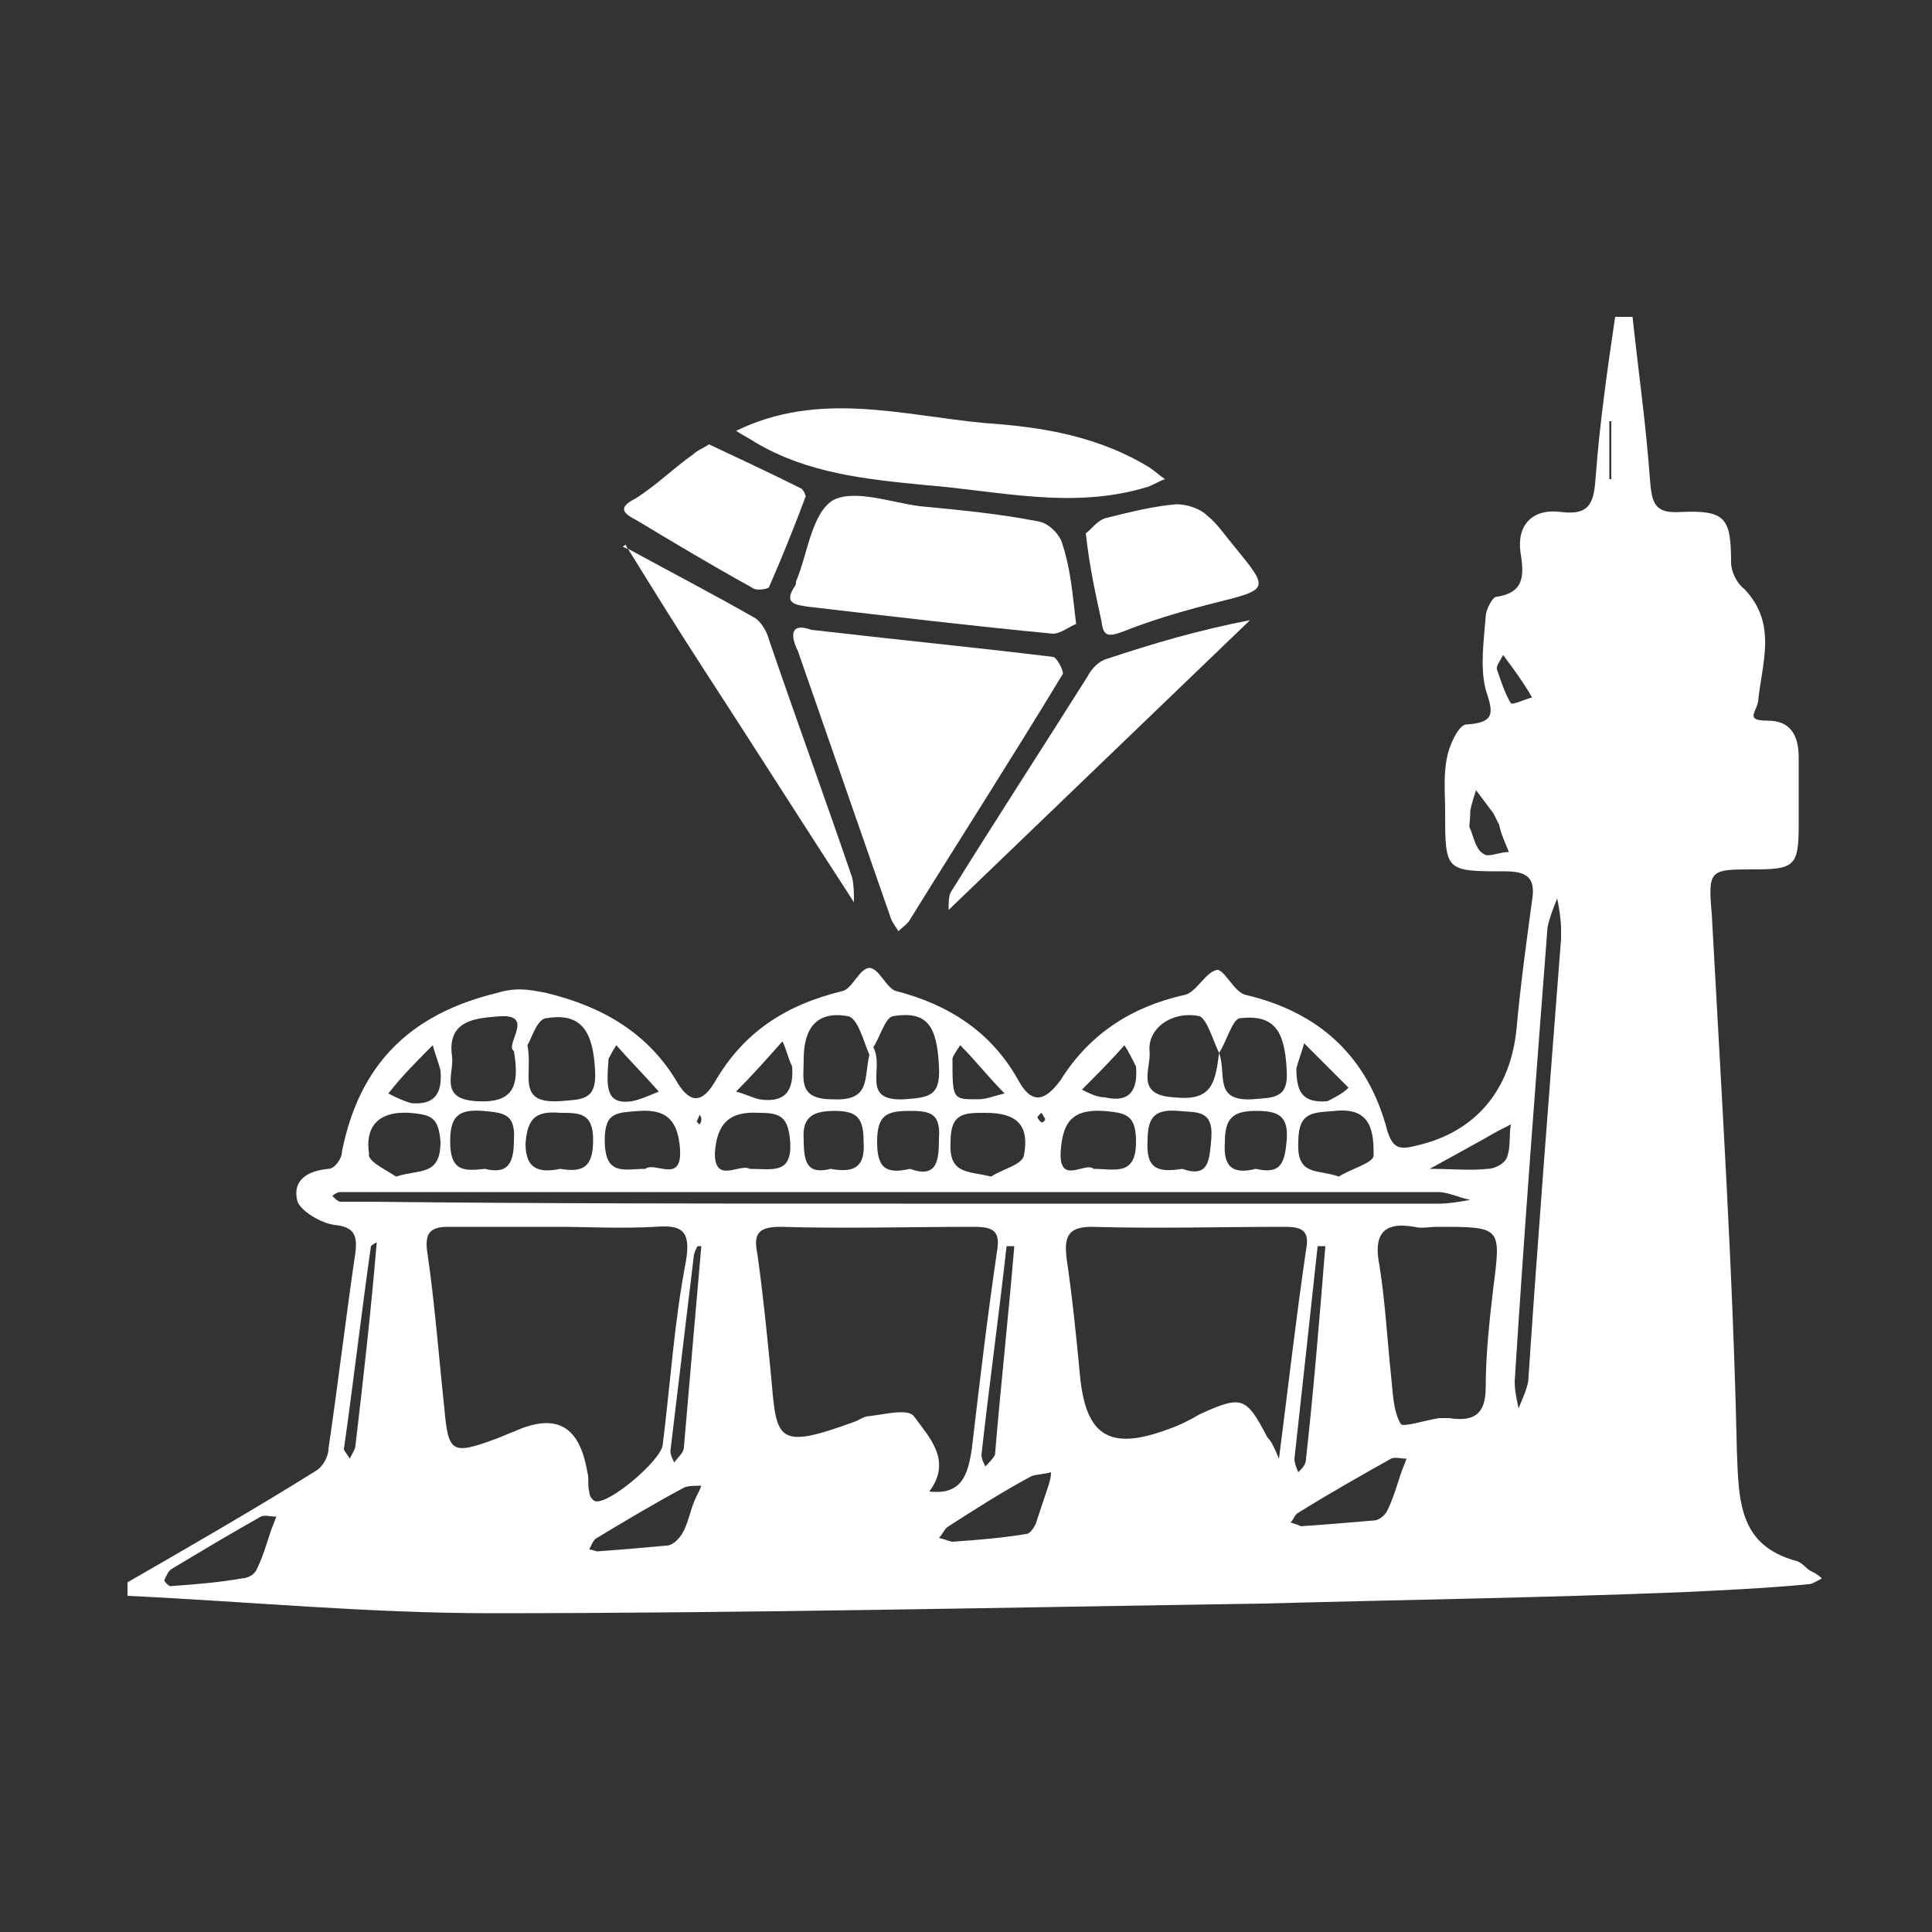
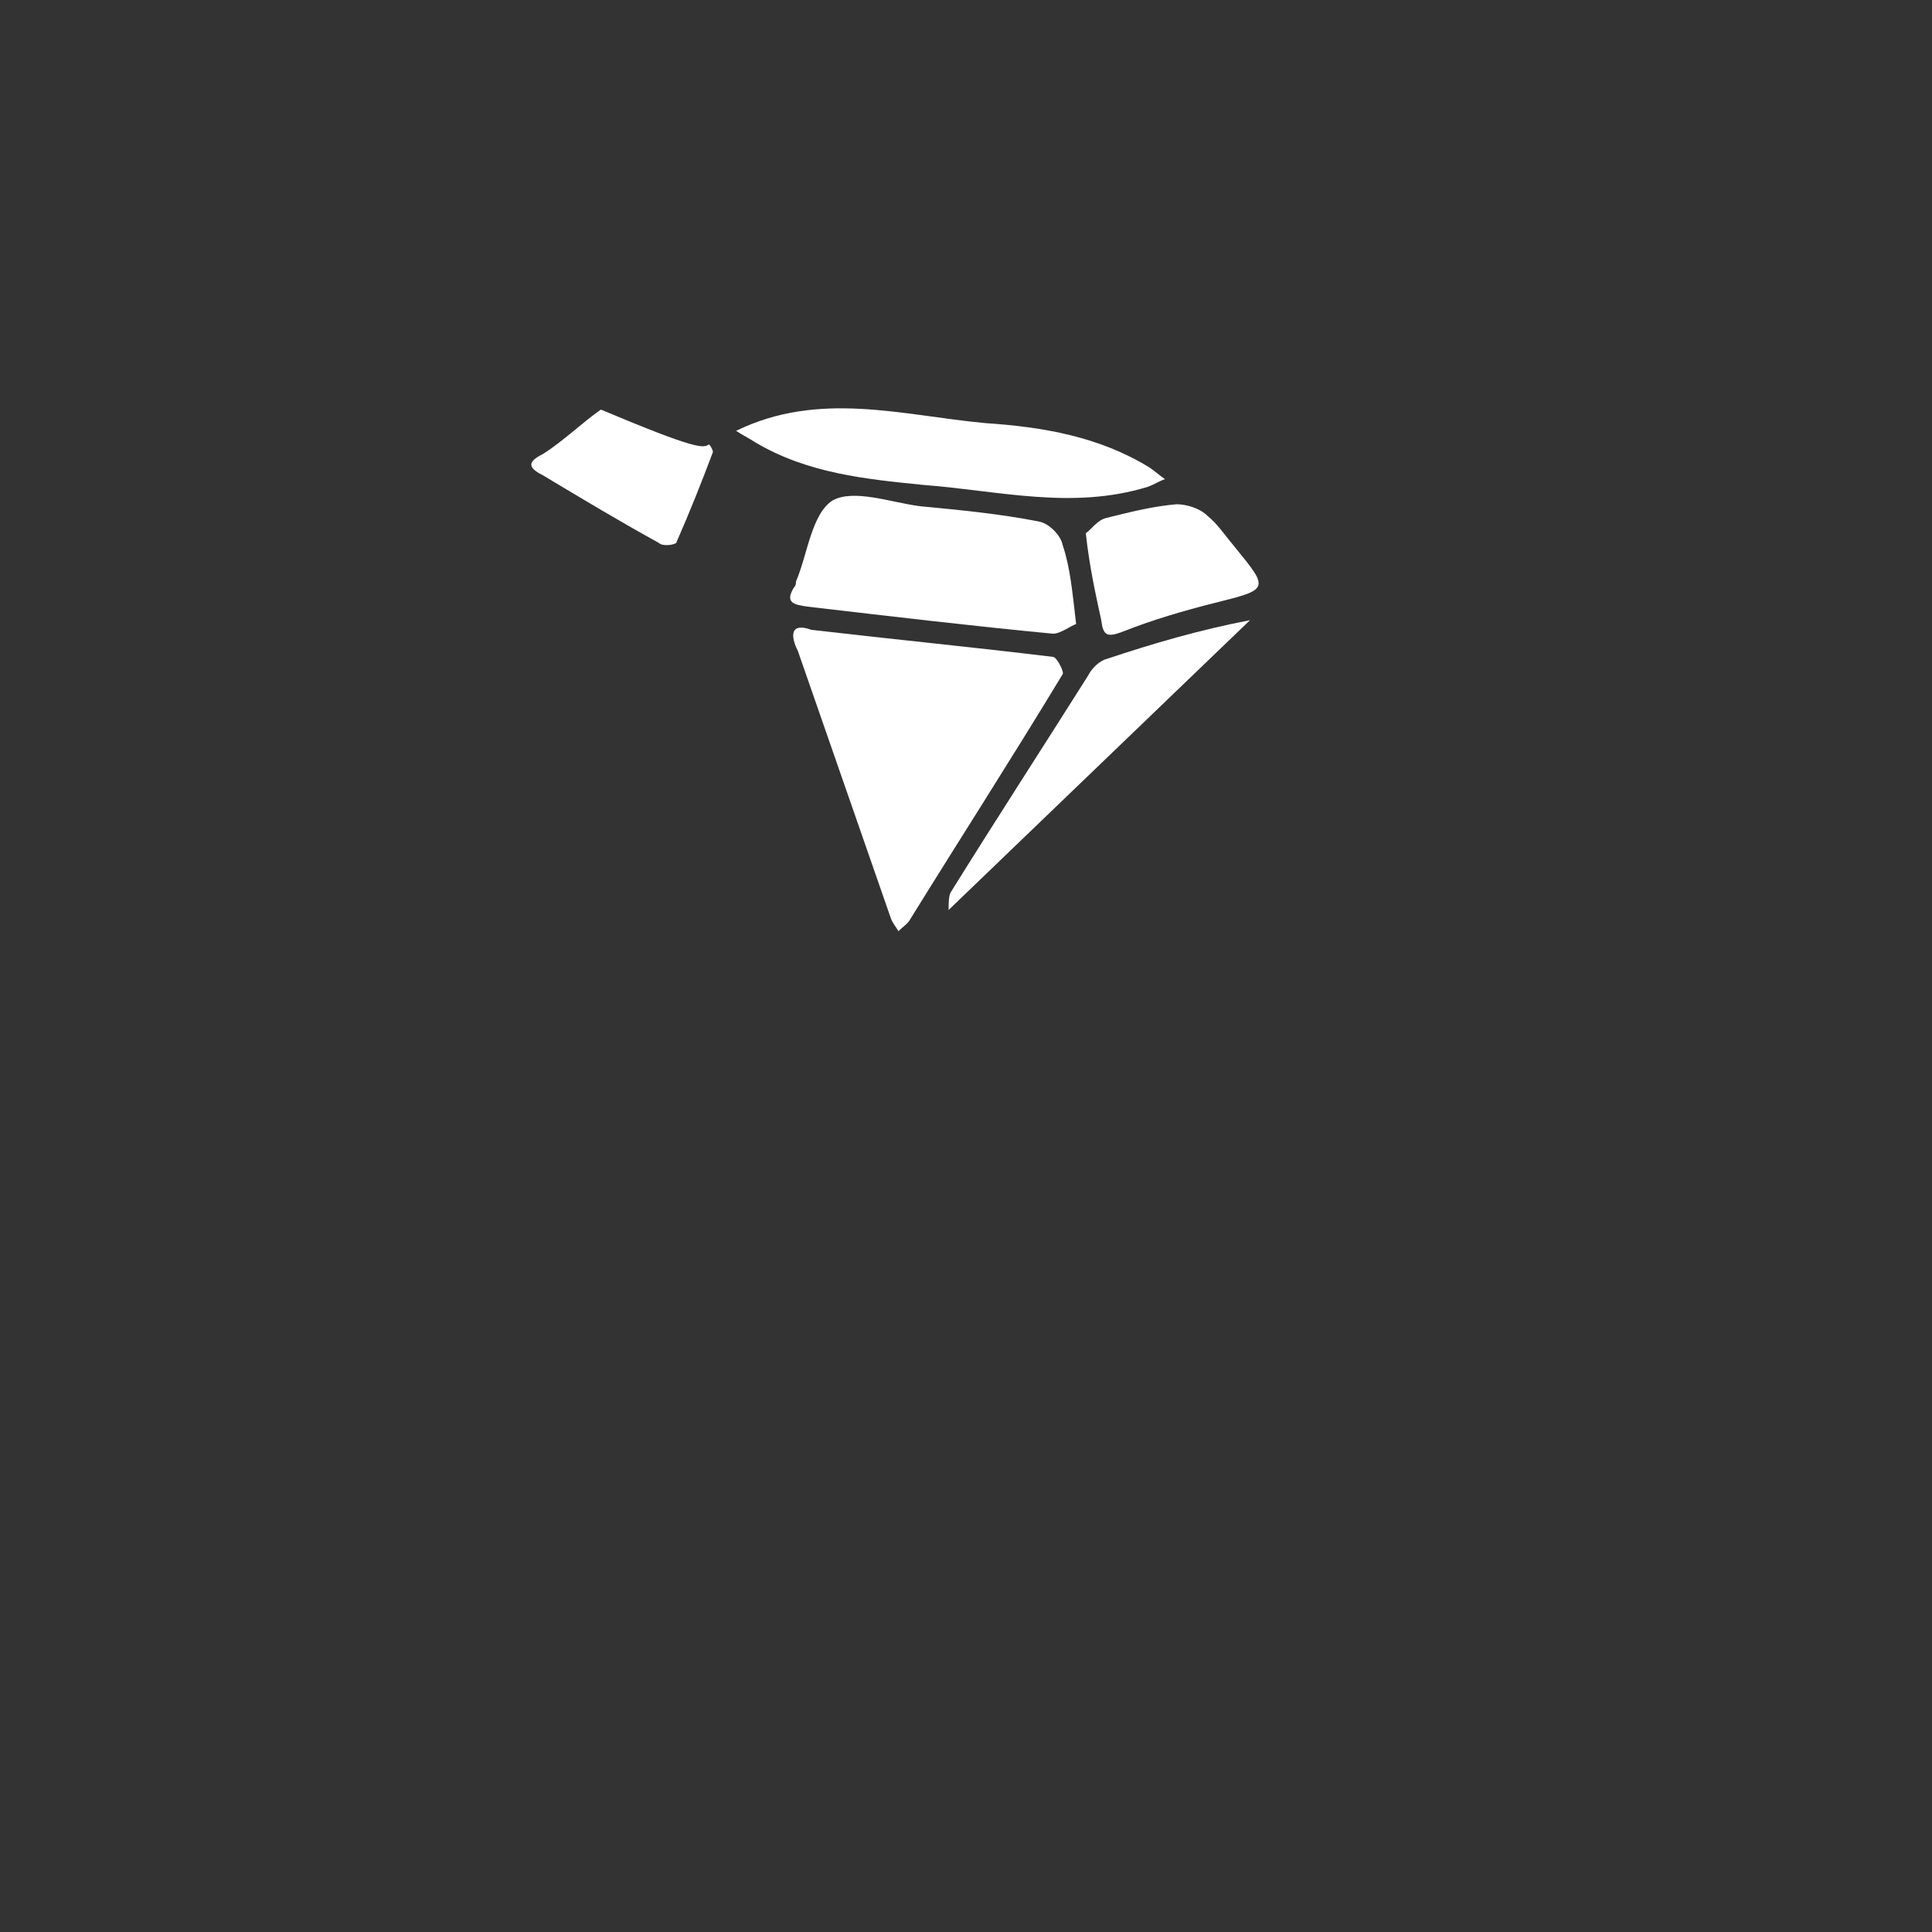
<svg xmlns="http://www.w3.org/2000/svg" version="1.1" id="Layer_1" x="0px" y="0px" viewBox="0 0 100 100" style="enable-background:new 0 0 100 100;" xml:space="preserve">
  <rect x="0" y="0" width="100" height="100" fill="#333333" stroke="none" />
  <style type="text/css">
	.st0{fill:#FFFFFF;}
</style>
  <g>
    <g>
-       <path class="st0" d="M6.6,81.9c3.3-1.9,6.6-3.8,9.8-5.8c0.3-0.2,0.6-0.7,0.6-1.1c0.5-3.4,0.9-6.8,1.4-10.2    c0.1-0.9-0.1-1.3-1.1-1.4c-0.7-0.1-1.7-0.7-1.9-1.2c-0.3-1.1,0.5-1.6,1.6-1.7c0.3,0,0.7-0.5,0.7-0.9c0.9-4.5,3.5-7.1,8-8.2    c1-0.3,1.6-0.2,2.6,0c2.9,0.7,5.3,2.1,6.8,4.7c0.7,1.1,1.3,0.9,1.9-0.1c1.5-2.6,3.7-4,6.6-4.7c0.5-0.1,0.9-1.2,1.4-1.2    c0.5,0,0.9,1.1,1.4,1.2c2.7,0.7,4.9,2.1,6.3,4.6c0.7,1.3,1.4,1.1,2.2,0c1.5-2.4,3.7-3.8,6.4-4.4c0.6-0.1,1.1-1.2,1.7-1.3    c0.4,0,0.9,1.2,1.5,1.3c3.8,0.9,6.3,3.2,7.3,7c0.3,1,0.7,1,1.5,0.8c3.1-0.7,4.9-2.9,5.2-6.1c0.2-2.2,0.5-4.4,0.8-6.6    c0.2-1.2-0.3-1.5-1.4-1.5c-3.1,0-3.1,0-3.1-3.1c0-0.9-0.1-1.9,0.1-2.8c0.1-0.6,0.6-1.7,1-1.7c1.5-0.1,1.4-0.6,1-1.8    c-0.3-1.2-0.1-2.5,0-3.8c0-0.3,0.3-0.9,0.5-1c1.5-0.2,1.5-1.1,1.3-2.3c-0.2-1.4,0.6-2.3,2.1-2.1c1.6,0.2,1.7-0.6,1.8-1.9    c0.2-2.7,0.6-5.5,1-8.2c0.3,0,0.6,0,0.9,0c0.3,2.8,0.7,5.6,0.9,8.4c0.1,1.2,0.2,1.8,1.6,1.7c2.3-0.1,2.6,0.3,2.6,2.6    c0,0.5,0.3,1.1,0.7,1.4c1.7,1.8,0.9,3.8,0.7,5.8c-0.1,0.6-0.7,1,0.5,1c1.2,0,1.6,0.8,1.6,1.9c0,1.2,0,2.3,0,3.5    c0,2.1-0.2,2.3-2.3,2.3c-2.3,0-2.4,0-2.2,2.3c0.5,9.3,1.1,18.5,1.3,27.8c0.1,2.6,0.1,4.9,3.1,5.7c0.3,0.1,0.5,0.4,0.7,0.5    c0.2,0.1,0.4,0.2,0.6,0.4c-0.2,0.1-0.5,0.3-0.7,0.3c-2.1,0.2-4.2,0.3-6.3,0.4C80,82.7,72.7,82.8,65.4,83    c-13.3,0.2-26.7,0.5-40,0.5c-6.3,0-12.5-0.6-18.8-0.9C6.6,82.4,6.6,82.1,6.6,81.9z M48.1,77.2c1.7,0.2,2-0.9,2.2-2.2    c0.4-3.4,0.8-6.8,1.3-10.2c0.2-1.1-0.2-1.3-1.2-1.3c-3.3,0-6.6,0.1-10,0c-1.2,0-1.4,0.4-1.2,1.4c0.3,2.1,0.5,4.2,0.7,6.2    c0.3,3.4,0.2,4,4.3,2.5c0.3-0.1,0.5-0.3,0.8-0.3c0.8-0.1,2-0.4,2.3,0C48.1,74.4,49.3,75.6,48.1,77.2C48,77.2,48.1,77.2,48.1,77.2z     M28.8,63.5c-1.9,0-3.7,0-5.6,0c-0.9,0-1.2,0.3-1.1,1.2c0.4,2.7,0.6,5.4,0.9,8.2c0.2,2.3,0.4,2.4,2.6,1.6c0.3-0.1,0.7-0.3,1-0.4    c2.2-1,3.4-0.3,3.8,2.1c0.1,0.3,0,0.7,0.1,1c0,0.2,0.1,0.4,0.3,0.5c0.7,0.2,3.4-2.1,3.5-2.9c0.4-3.2,0.6-6.4,1.2-9.5    c0.3-1.7-0.3-1.9-1.6-1.8C32.1,63.6,30.5,63.5,28.8,63.5z M66.2,75.5c0.5-3.9,0.9-7.4,1.4-10.8c0.2-1-0.2-1.2-1.1-1.2    c-3.3,0-6.6,0.1-10,0c-1.3,0-1.4,0.6-1.3,1.6c0.3,2,0.5,4,0.7,6.1c0.3,3.1,1.5,3.9,4.5,2.8c0.6-0.2,1.2-0.5,1.7-0.8    c2.2-1,2.4-0.9,3.5,1.2C65.8,74.6,65.9,74.8,66.2,75.5z M74.4,63.5c-0.4,0-0.8,0.1-1.2,0c-1.7-0.3-2.1,0.5-1.8,2    c0.3,1.9,0.4,3.8,0.6,5.7c0.1,0.9,0.1,1.8,0.5,2.5c0.1,0.2,1.3-0.2,2-0.3c0.2,0,0.4,0,0.5,0c1.3,0.2,1.9-0.2,1.9-1.6    c0-1.7,0.2-3.5,0.4-5.2C77.7,63.5,77.7,63.5,74.4,63.5z M46.7,62.3c9.3,0,18.5,0,27.8,0c0.5,0,1.1-0.1,1.6-0.2    c-0.6-0.1-1.1-0.4-1.7-0.4c-18.5,0-37,0-55.6,0c-0.4,0-0.8,0-1.2,0c-0.1,0-0.3,0.1-0.4,0.2c0.1,0.1,0.3,0.3,0.4,0.3    c0.5,0,0.9,0,1.4,0C28.2,62.3,37.4,62.3,46.7,62.3z M80.8,48.6c0,0,0-0.2,0-0.5c0-0.5-0.1-1.1-0.2-1.6c-0.2,0.5-0.4,1-0.5,1.5    c-0.6,7.8-1.2,15.6-1.7,23.5c0,0.5,0.1,0.9,0.2,1.4c0.2-0.5,0.4-0.9,0.5-1.4C79.6,64,80.2,56.4,80.8,48.6z M27.3,54.1    c0.3,1.5-0.6,3,1.6,2.9c1.2-0.1,2,0,1.9-1.6c-0.1-2-0.7-3-2.5-2.7C27.8,52.7,27.5,53.8,27.3,54.1z M26.6,54.4    c-0.5-0.3,1.1-1.9-0.7-1.8c-1.1,0.1-2.8,0.1-2.5,2.1c0.1,0.9-0.7,2.2,1.3,2.3C26.6,57.1,26.9,56.2,26.6,54.4z M45,54.6    c-0.3-0.7-0.6-1.9-1.1-2c-1.6-0.3-2.3,0.6-2.3,2.2c0,1.1-0.3,2.1,1.5,2.1C45.1,57,44.7,55.8,45,54.6z M63.1,54.5    c-0.3-0.6-0.6-1.7-1-1.9c-1.4-0.3-2.7,0.6-2.6,1.8c0.1,0.9-0.8,2.3,1.3,2.4C62.7,57,62.9,56.1,63.1,54.5z M45.2,54.2    c0.6,1.1-0.7,2.8,1.6,2.7c1.2-0.1,1.9-0.1,1.8-1.7c-0.1-2.1-0.6-2.9-2.4-2.6C45.8,52.7,45.5,53.8,45.2,54.2z M69.3,60.9    c0.6-0.4,1.8-0.7,1.8-1.1c0-1.2-0.1-2.5-2-2.3c-1.1,0.1-1.9,0-1.9,1.6C67.1,60.9,68.2,60.5,69.3,60.9z M63.1,54.5    c0.4,1.1-0.3,2.5,1.7,2.4c1.1-0.1,1.9,0,1.8-1.5c-0.1-2-0.6-2.9-2.4-2.7C63.8,52.7,63.5,53.9,63.1,54.5z M56.6,60.5    c1.1,0,2.2,0.4,2.2-1.4c0-1.4-0.5-1.5-1.7-1.6c-1.7-0.1-2.1,0.7-2.2,2.1C54.8,61.4,56.2,60.1,56.6,60.5z M51.3,60.9    c0.6-0.4,1.6-0.6,1.7-1.1c0.3-1.6-0.4-2.2-2-2.2c-1.1,0-1.8,0-1.8,1.5C49.1,60.8,50.1,60.6,51.3,60.9z M33.4,60.5    c0.5-0.4,1.9,0.8,1.8-1c-0.1-1.4-0.6-2.1-2.1-2c-1.1,0.1-1.8,0-1.8,1.5C31.3,60.9,32.3,60.5,33.4,60.5z M20.5,60.9    c1.2-0.4,2.3,0,2.3-1.8c-0.1-1.3-0.5-1.4-1.6-1.5c-1.7-0.1-2.3,0.8-2.1,2.1C19,60.1,19.9,60.5,20.5,60.9z M38.8,60.5    c1.2,0,2.2,0.3,2.1-1.4c-0.1-1.3-0.5-1.5-1.6-1.5c-1.6-0.1-2.2,0.6-2.3,2.1C37,61.3,38.3,60.2,38.8,60.5z M30.9,80.3    c1.4-0.1,2.5-0.2,3.6-0.3c0.3,0,0.6-0.3,0.8-0.6c0.3-0.5,0.4-1.1,0.6-1.6c0.1-0.3,0.3-0.6,0.4-0.9c-0.3,0-0.7,0-0.9,0.1    c-1.5,0.8-3,1.7-4.5,2.6c-0.2,0.1-0.3,0.4-0.4,0.6C30.6,80.2,30.9,80.3,30.9,80.3z M67.3,79c1.5-0.1,2.6-0.2,3.8-0.3    c0.3,0,0.6-0.3,0.7-0.5c0.3-0.6,0.5-1.3,0.7-1.9c0.1-0.3,0.2-0.5,0.3-0.8c-0.3,0-0.6-0.1-0.8,0c-1.6,0.9-3.2,1.8-4.8,2.8    c-0.2,0.1-0.2,0.3-0.4,0.5C67.1,78.9,67.4,79,67.3,79z M49.3,79.8c1.4-0.1,2.6-0.2,3.8-0.4c0.2,0,0.4-0.3,0.5-0.5    c0.2-0.6,0.4-1.2,0.6-1.8c0.1-0.3,0.2-0.6,0.2-0.9c-0.3,0.1-0.7,0.1-1,0.2c-1.5,0.8-2.9,1.7-4.3,2.6c-0.2,0.1-0.3,0.4-0.5,0.6    C49,79.7,49.2,79.8,49.3,79.8z M8.8,82.1c1.4-0.1,2.6-0.2,3.7-0.4c0.3,0,0.7-0.2,0.8-0.5c0.3-0.6,0.5-1.3,0.7-1.9    c0.1-0.3,0.2-0.5,0.3-0.8c-0.3,0-0.6-0.1-0.8,0c-1.6,0.9-3.1,1.8-4.6,2.7c-0.2,0.1-0.3,0.4-0.4,0.6C8.6,82,8.8,82.1,8.8,82.1z     M61.2,60.5c1.4,0.5,1.4-0.5,1.5-1.6c0.1-1.5-0.8-1.3-1.7-1.4c-1.2-0.1-1.6,0.3-1.6,1.5C59.3,60.5,59.9,60.7,61.2,60.5z M29,60.5    c1.2,0.2,1.7-0.1,1.7-1.5c0-1.4-0.7-1.4-1.7-1.4c-1.2-0.1-1.7,0.2-1.8,1.6C27.2,60.6,28,60.7,29,60.5z M65,60.5    c1.3,0.3,1.5-0.3,1.6-1.5c0.1-1.3-0.5-1.5-1.6-1.5c-1.2,0-1.6,0.4-1.6,1.6C63.3,60.4,63.8,60.8,65,60.5z M47.1,60.5    c1.4,0.5,1.5-0.4,1.5-1.6c0.1-1.3-0.5-1.4-1.5-1.4c-1.2,0-1.7,0.2-1.7,1.6C45.4,60.4,45.8,60.8,47.1,60.5z M25.1,60.5    c1.2,0.3,1.5-0.3,1.5-1.5c0.1-1.4-0.6-1.4-1.6-1.5c-1.3-0.1-1.7,0.3-1.7,1.6C23.3,60.7,24.1,60.6,25.1,60.5z M43,60.5    c1.1,0.2,1.8,0,1.7-1.4c0-1.2-0.3-1.6-1.5-1.6c-1.1,0-1.7,0.3-1.6,1.5C41.6,60.2,41.8,60.8,43,60.5z M68.6,64.5    c-0.1,0-0.2,0-0.4,0c-0.4,3.7-0.8,7.4-1.2,11c0,0.2,0.1,0.5,0.2,0.7c0.2-0.2,0.4-0.4,0.4-0.7C68,71.9,68.3,68.2,68.6,64.5z     M36.3,64.5c-0.1,0-0.1,0-0.2,0c-0.1,0.2-0.2,0.4-0.2,0.6c-0.4,3.3-0.8,6.7-1.2,10c0,0.2,0.1,0.4,0.2,0.6c0.2-0.3,0.5-0.5,0.5-0.8    C35.7,71.4,36,67.9,36.3,64.5z M52.5,64.5c-0.1,0-0.2,0-0.4,0c-0.4,3.6-0.9,7.2-1.3,10.8c0,0.2,0.1,0.4,0.2,0.6    c0.2-0.2,0.4-0.4,0.5-0.6C51.8,71.7,52.2,68.1,52.5,64.5z M41,55.2c-0.2-0.4-0.3-0.9-0.5-1.3c-0.8,0.9-1.6,1.8-2.4,2.6    c0.4,0.1,0.8,0.3,1.2,0.4C40.6,57.1,41.1,56.5,41,55.2z M19.5,64.3c-0.2,0.1-0.3,0.2-0.3,0.2c-0.5,3.5-0.9,7-1.4,10.5    c0,0.1,0.2,0.3,0.3,0.5c0.1-0.2,0.3-0.5,0.3-0.7C18.8,71.4,19.2,67.9,19.5,64.3z M31.5,54.8c-0.1,1.4-0.2,2.4,1.2,2.2    c0.5-0.1,0.9-0.3,1.4-0.5c-0.7-0.8-1.5-1.6-2.2-2.4C31.7,54.4,31.5,54.8,31.5,54.8z M22.8,55.4c-0.1-0.4-0.3-0.9-0.4-1.3    c-0.8,0.8-1.6,1.6-2.3,2.5c0.4,0.2,0.8,0.4,1.2,0.5C22.5,57.2,22.9,56.6,22.8,55.4z M68.7,57c0.4-0.2,0.8-0.4,1.1-0.7    c-0.8-0.8-1.5-1.5-2.3-2.3c-0.1,0.4-0.3,0.9-0.4,1.3C67.1,56.5,67.4,57.1,68.7,57z M74,60.5c1.2,0,2.1,0.1,3,0    c0.4,0,0.9-0.3,1-0.6c0.2-0.5,0.1-1.1,0.2-1.7c-0.4,0.2-0.8,0.4-1.3,0.7C76,59.4,75.1,59.9,74,60.5z M58.8,55.2    c-0.2-0.4-0.4-0.8-0.6-1.1c-0.7,0.8-1.5,1.6-2.2,2.3c0.4,0.2,0.8,0.4,1.2,0.4C58.5,57.1,58.9,56.4,58.8,55.2z M49.3,54.8    c0,2.1,0,2.1,1.3,2.1c0.5,0,0.9-0.2,1.4-0.3c-0.8-0.8-1.5-1.7-2.3-2.5C49.5,54.4,49.3,54.7,49.3,54.8z M76.1,42    c0,0.6-0.1,0.8,0,0.9c0.2,0.5,0.3,1.1,0.7,1.3c0.2,0.2,0.8-0.1,1.3-0.1c-0.2-0.5-0.4-0.9-0.5-1.4c-0.1-0.2-0.2-0.4-0.3-0.6    c-0.3-0.4-0.6-0.8-0.9-1.2C76.2,41.5,76.1,41.9,76.1,42z M77.8,33.9c-0.2,0.4-0.4,0.6-0.3,0.8c0.2,0.6,0.4,1.2,0.7,1.7    c0.1,0.1,0.7-0.2,1.1-0.3C78.9,35.4,78.4,34.7,77.8,33.9z M83.3,24.8c0,0,0.1,0,0.1,0c0-1,0-2,0-3c0,0-0.1,0-0.1,0    C83.3,22.8,83.3,23.8,83.3,24.8z M36.2,58.2c0.1-0.1,0.1-0.2,0.1-0.3c0-0.1-0.1-0.2-0.1-0.2c0,0.1-0.1,0.2-0.1,0.3    C36,58,36.1,58.1,36.2,58.2z M54.1,57.9c-0.1-0.1-0.1-0.2-0.2-0.3c-0.1,0.1-0.2,0.2-0.2,0.2c0,0.1,0.1,0.2,0.2,0.3    C54,58.1,54.1,58,54.1,57.9z" />
      <path class="st0" d="M42,32.6c4.3,0.5,8.4,0.9,12.5,1.4c0.2,0,0.6,0.8,0.5,0.9c-2.6,4.3-5.3,8.5-7.9,12.7    c-0.1,0.2-0.4,0.4-0.6,0.6c-0.1-0.2-0.3-0.4-0.4-0.7c-1.6-4.6-3.2-9.2-4.8-13.8C40.9,32.9,40.9,32.2,42,32.6z" />
      <path class="st0" d="M55.7,32.3c-0.3,0.1-0.8,0.5-1.2,0.5c-4.2-0.4-8.4-0.9-12.7-1.4c-0.7-0.1-1.2-0.2-0.7-1    c0.1-0.1,0.1-0.2,0.1-0.3c0.6-1.4,0.8-3.5,1.9-4.2c1.1-0.6,3,0.1,4.5,0.3c2.1,0.2,4.2,0.4,6.2,0.8c0.5,0.1,1.1,0.7,1.2,1.2    C55.4,29.4,55.5,30.6,55.7,32.3z" />
      <path class="st0" d="M38.1,22.3c4.3-2.1,8.6-0.8,12.9-0.4c3,0.2,5.9,0.7,8.5,2.3c0.3,0.2,0.5,0.4,0.8,0.6    c-0.3,0.1-0.6,0.3-0.9,0.4c-3.9,1.2-7.7,0.2-11.6-0.1c-3-0.3-6-0.6-8.7-2.2C38.8,22.7,38.4,22.5,38.1,22.3z" />
      <path class="st0" d="M49.1,47.1c0-0.3,0-0.7,0.1-0.9c2.3-3.7,4.7-7.4,7.1-11.2c0.2-0.4,0.6-0.8,1-0.9c2.4-0.8,4.8-1.5,7.4-2    C59.5,37.1,54.3,42.1,49.1,47.1L49.1,47.1z" />
-       <path class="st0" d="M32.5,28.4c2.2,1.2,4.5,2.4,6.6,3.6c0.3,0.2,0.6,0.7,0.7,1.1c1.4,4.1,2.9,8.2,4.3,12.3    c0.1,0.4,0.1,0.9,0.1,1.3l0,0c-2.6-4-5.2-8.1-7.8-12.1C35.1,32.6,33.8,30.5,32.5,28.4L32.5,28.4z" />
      <path class="st0" d="M56.2,27.6c0.3-0.2,0.6-0.7,1.1-0.8c1.2-0.3,2.4-0.6,3.6-0.7c0.5,0,1.2,0.2,1.6,0.6c0.5,0.4,0.9,1,1.4,1.6    c1.8,2.2,1.8,2.2-1,2.9c-1.6,0.4-3.3,0.9-4.8,1.5c-0.8,0.3-1,0.2-1.1-0.6C56.7,30.7,56.4,29.4,56.2,27.6z" />
-       <path class="st0" d="M36.7,23c1.7,0.8,3.2,1.5,4.8,2.3c0.1,0.1,0.2,0.3,0.2,0.4c-0.6,1.6-1.2,3.1-1.9,4.7c-0.1,0.1-0.7,0.2-0.9,0    c-2-1.1-4-2.3-6-3.5c-0.8-0.4-0.8-0.7,0-1.1c1.1-0.7,2-1.6,3-2.3C36.1,23.3,36.4,23.2,36.7,23z" />
-       <path class="st0" d="M49.1,47.1L49,47C49,47,49.1,47.1,49.1,47.1C49.1,47.1,49.1,47.1,49.1,47.1z" />
-       <path class="st0" d="M44.2,46.7C44.2,46.7,44.2,46.7,44.2,46.7C44.2,46.8,44.2,46.8,44.2,46.7C44.2,46.8,44.2,46.7,44.2,46.7z" />
-       <path class="st0" d="M32.5,28.4c-0.1,0-0.2-0.1-0.3-0.1c0.1,0,0.1-0.1,0.2-0.1C32.4,28.2,32.4,28.3,32.5,28.4    C32.5,28.4,32.5,28.4,32.5,28.4z" />
+       <path class="st0" d="M36.7,23c0.1,0.1,0.2,0.3,0.2,0.4c-0.6,1.6-1.2,3.1-1.9,4.7c-0.1,0.1-0.7,0.2-0.9,0    c-2-1.1-4-2.3-6-3.5c-0.8-0.4-0.8-0.7,0-1.1c1.1-0.7,2-1.6,3-2.3C36.1,23.3,36.4,23.2,36.7,23z" />
    </g>
  </g>
</svg>